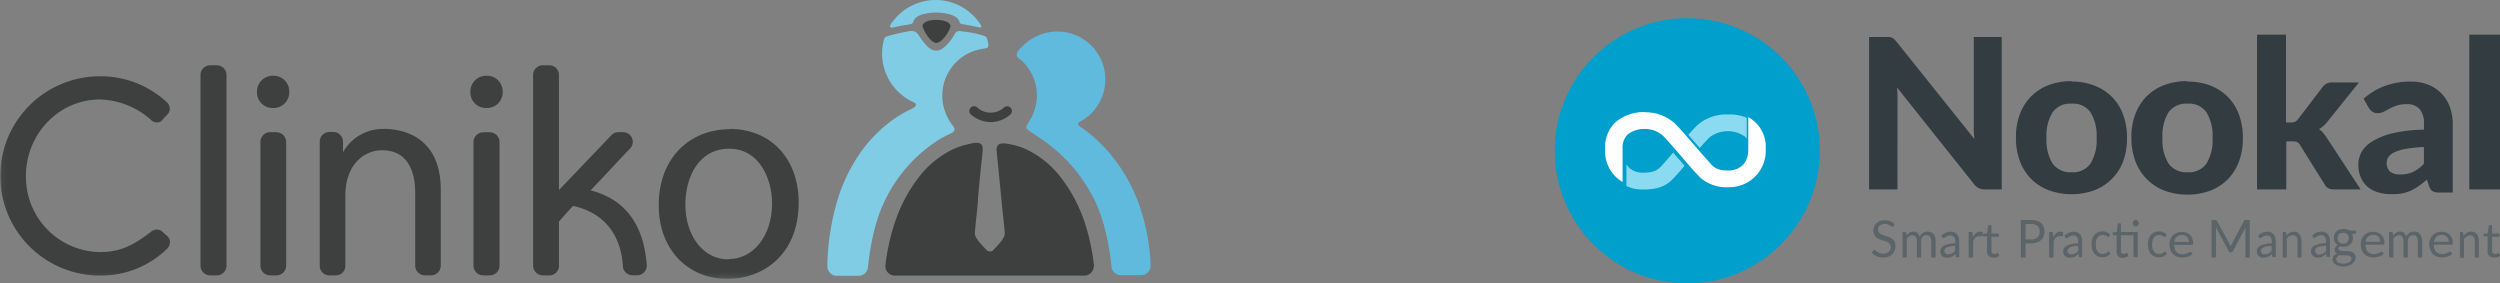
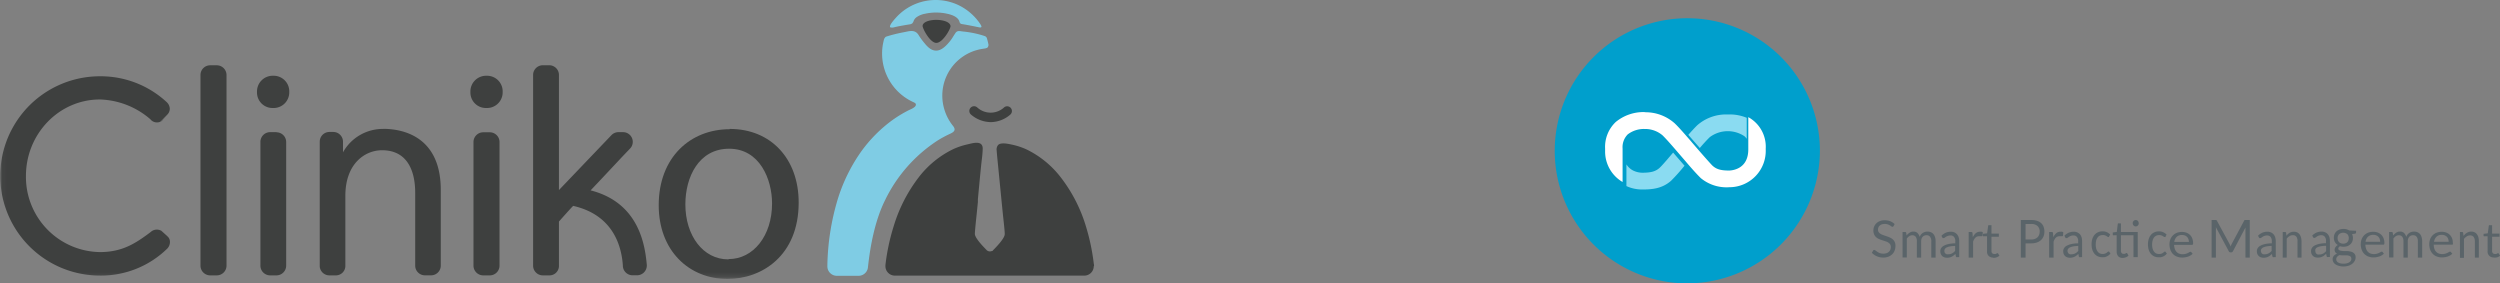
<svg xmlns="http://www.w3.org/2000/svg" viewBox="0 0 528 59.85">
  <rect x="0" y="0" width="528" height="59.85" fill="#808080" stroke="none" />
  <defs>
    <style>.cls-1{fill:#fff;}.cls-2{fill:#009fcc;}.cls-3{fill:#8adbf1;}.cls-4{fill:#323c41;}.cls-5{fill:#5a6469;}.cls-6{fill:#3e403f;}.cls-7{fill:#7fcce4;}.cls-8{fill:#d2ecf1;}.cls-9{mask:url(#mask);}.cls-10{mask:url(#mask-2);}.cls-11{fill:#60badd;}.cls-12{fill:#fffffe;}</style>
    <mask id="mask" x="0.06" y="0" width="242.94" height="58.85" maskUnits="userSpaceOnUse">
      <g id="b">
        <path id="a" class="cls-1" d="M.06,0H243V58.79H.06" />
      </g>
    </mask>
    <mask id="mask-2" x="0" y="0" width="243" height="58.79" maskUnits="userSpaceOnUse">
      <g id="b-2" data-name="b">
        <path id="a-2" data-name="a" class="cls-1" d="M.06,0H243V58.79H.06" />
      </g>
    </mask>
  </defs>
  <title>Ресурс 1</title>
  <g id="Слой_2" data-name="Слой 2">
    <g id="Слой_1-2" data-name="Слой 1">
      <path class="cls-2" d="M356.18,59.85a28,28,0,1,1,28.18-28A28.1,28.1,0,0,1,356.18,59.85Z" />
      <path class="cls-1" d="M347.24,23.67a9.22,9.22,0,0,0-6,2.1A7.22,7.22,0,0,0,339,31.38v.55a7.45,7.45,0,0,0,3.69,6.51V31.38a3.84,3.84,0,0,1,1.09-3,5.63,5.63,0,0,1,3.54-1.14h.27a5.69,5.69,0,0,1,3.51,1.32c.51.49,1.3,1.35,2.47,2.7l2.4,2.78c1.69,2,2.65,3,3.24,3.58a8.52,8.52,0,0,0,6.05,1.92h.06a7.68,7.68,0,0,0,7.6-8v-.14a7.12,7.12,0,0,0-3.68-6.66v6.8c0,4-3.08,4.43-4,4.48-1.78,0-2.7-.26-3.53-1-.53-.48-4.44-5-4.61-5.23l-1.13-1.29c-1-1.15-1.72-1.92-2.25-2.43a9.21,9.21,0,0,0-6.1-2.36Z" />
      <path class="cls-3" d="M365.18,24.17h-.58a9.23,9.23,0,0,0-6.17,2.31c-.5.49-1.14,1.19-1.86,2L359,31.26c.83-1,1.58-1.78,2.1-2.29a6.35,6.35,0,0,1,7.34-.19,3,3,0,0,1,.47.54V24.88A9.26,9.26,0,0,0,365.18,24.17Zm-11.82,8.06c-1.24,1.46-2.41,2.83-2.89,3.25-.83.74-1.83,1-3.64,1a4.54,4.54,0,0,1-2-.51,3.71,3.71,0,0,1-1.33-1.25V39.3a7.85,7.85,0,0,0,3.27.72h.06c2,0,4.18-.14,6.11-1.85A39.19,39.19,0,0,0,355.77,35l-2.41-2.78Z" />
-       <path class="cls-4" d="M422.76,7.81V40h-3.48a3,3,0,0,1-1.32-.25,3.1,3.1,0,0,1-1.06-.88L400.65,18.47c.05.51.08,1,.1,1.53s0,1,0,1.4V40h-6V7.81h3.55c.29,0,.53,0,.73,0a1.77,1.77,0,0,1,.55.16,2.11,2.11,0,0,1,.48.32,5.35,5.35,0,0,1,.49.53L417,29.37c-.06-.55-.1-1.09-.14-1.64s0-1,0-1.49V7.81Zm14.75,9.42a13,13,0,0,1,4.78.83A10.57,10.57,0,0,1,446,20.42a10.34,10.34,0,0,1,2.38,3.73,13.74,13.74,0,0,1,.84,5,13.87,13.87,0,0,1-.84,5A10.51,10.51,0,0,1,446,37.81a10.62,10.62,0,0,1-3.69,2.38,14.27,14.27,0,0,1-9.59,0A10.61,10.61,0,0,1,429,37.81a10.81,10.81,0,0,1-2.39-3.75,13.87,13.87,0,0,1-.84-5,13.52,13.52,0,0,1,.85-5,10.31,10.31,0,0,1,6.09-6.1,13.37,13.37,0,0,1,4.81-.82Zm0,19.15a4.52,4.52,0,0,0,4-1.83,9.38,9.38,0,0,0,1.29-5.43,9.37,9.37,0,0,0-1.29-5.41,4.51,4.51,0,0,0-4-1.82,4.58,4.58,0,0,0-4,1.82,9.37,9.37,0,0,0-1.29,5.41,9.38,9.38,0,0,0,1.29,5.43A4.59,4.59,0,0,0,437.51,36.38ZM462,17.23a13.07,13.07,0,0,1,4.78.83,10.57,10.57,0,0,1,3.69,2.36,10.34,10.34,0,0,1,2.38,3.73,13.74,13.74,0,0,1,.84,5,13.87,13.87,0,0,1-.84,5,10.51,10.51,0,0,1-2.38,3.75,10.62,10.62,0,0,1-3.69,2.38,14.27,14.27,0,0,1-9.59,0,10.52,10.52,0,0,1-3.71-2.38A10.81,10.81,0,0,1,451,34.06a13.87,13.87,0,0,1-.85-5,13.74,13.74,0,0,1,.85-5,10.63,10.63,0,0,1,2.39-3.73,10.5,10.5,0,0,1,3.71-2.37,13.37,13.37,0,0,1,4.81-.82Zm0,19.15a4.52,4.52,0,0,0,4-1.83,9.38,9.38,0,0,0,1.29-5.43,9.37,9.37,0,0,0-1.29-5.41,4.51,4.51,0,0,0-4-1.82,4.58,4.58,0,0,0-4,1.82,9.37,9.37,0,0,0-1.29,5.41,9.38,9.38,0,0,0,1.29,5.43,4.59,4.59,0,0,0,4,1.83ZM482.8,7.32V25.87h1a2.14,2.14,0,0,0,.92-.16,2,2,0,0,0,.67-.6l5.1-6.67a2.59,2.59,0,0,1,.86-.77,2.48,2.48,0,0,1,1.22-.26h5.64l-6.62,8.24a6.17,6.17,0,0,1-1.82,1.63,4.11,4.11,0,0,1,.9.81,11,11,0,0,1,.74,1L498.57,40H493a2.87,2.87,0,0,1-1.23-.23A1.77,1.77,0,0,1,491,39l-5.19-8.31a1.64,1.64,0,0,0-.65-.68,2.41,2.41,0,0,0-1-.16h-1.3V40h-6.17V7.32Z" />
-       <path class="cls-4" d="M511.93,31.05a28.13,28.13,0,0,0-3.81.39,9.36,9.36,0,0,0-2.42.72,3.23,3.23,0,0,0-1.27,1,2.53,2.53,0,0,0,.39,3.13,3.54,3.54,0,0,0,2.12.56,6.33,6.33,0,0,0,2.71-.55,8.23,8.23,0,0,0,2.28-1.7ZM499.19,20.86a14,14,0,0,1,4.55-2.73,15.77,15.77,0,0,1,5.4-.9,9.76,9.76,0,0,1,3.73.67,7.94,7.94,0,0,1,2.79,1.86,8.1,8.1,0,0,1,1.75,2.84,10.25,10.25,0,0,1,.61,3.61V40.66h-2.85a2.87,2.87,0,0,1-1.35-.25,1.81,1.81,0,0,1-.76-1l-.5-1.47c-.59.5-1.16.95-1.71,1.33a9.72,9.72,0,0,1-1.71,1,8.38,8.38,0,0,1-1.9.59A11.07,11.07,0,0,1,505,41a9.17,9.17,0,0,1-2.81-.4A6,6,0,0,1,500,39.42a5.35,5.35,0,0,1-1.42-2,7,7,0,0,1-.5-2.72,5.44,5.44,0,0,1,.66-2.54A6.26,6.26,0,0,1,501,29.88a14.53,14.53,0,0,1,4.26-1.72,30.55,30.55,0,0,1,6.68-.77V26.21A4.61,4.61,0,0,0,511,23a3.47,3.47,0,0,0-2.68-1,6.59,6.59,0,0,0-2.15.3,10.35,10.35,0,0,0-1.51.65l-1.21.64a2.8,2.8,0,0,1-1.32.31,1.8,1.8,0,0,1-1.1-.33,2.82,2.82,0,0,1-.73-.77ZM521.52,40H528V7.32h-6.48Z" />
      <path class="cls-5" d="M399.89,47.76a.41.41,0,0,1-.1.13.33.33,0,0,1-.14,0,.37.37,0,0,1-.21-.09,2.11,2.11,0,0,0-.31-.21,2.28,2.28,0,0,0-.45-.2,1.66,1.66,0,0,0-.63-.09,1.91,1.91,0,0,0-.61.09,1.26,1.26,0,0,0-.45.26,1,1,0,0,0-.27.38,1.23,1.23,0,0,0-.09.47.86.86,0,0,0,.16.54,1.17,1.17,0,0,0,.42.37,2.91,2.91,0,0,0,.59.26l.67.23a6.87,6.87,0,0,1,.68.27,2.36,2.36,0,0,1,.59.37,1.65,1.65,0,0,1,.42.56,1.8,1.8,0,0,1,.16.81,2.77,2.77,0,0,1-.17,1,2.11,2.11,0,0,1-.51.78,2.4,2.4,0,0,1-.81.52,3.07,3.07,0,0,1-1.09.19,3.34,3.34,0,0,1-1.36-.28,3.09,3.09,0,0,1-1.05-.74l.3-.49a.35.35,0,0,1,.11-.1.24.24,0,0,1,.13,0,.29.29,0,0,1,.16.06l.2.14a2.93,2.93,0,0,0,.26.19,2.12,2.12,0,0,0,.75.34,2.89,2.89,0,0,0,.53.05,2,2,0,0,0,.67-.1,1.44,1.44,0,0,0,.49-.29,1.34,1.34,0,0,0,.31-.45,1.48,1.48,0,0,0,.1-.57,1,1,0,0,0-.16-.58,1.49,1.49,0,0,0-.41-.38,3.37,3.37,0,0,0-.59-.25l-.68-.22c-.23-.08-.46-.16-.68-.26a2.2,2.2,0,0,1-.59-.38,1.7,1.7,0,0,1-.41-.58,2,2,0,0,1-.16-.86,2.06,2.06,0,0,1,.62-1.48,2.2,2.2,0,0,1,.75-.48,2.85,2.85,0,0,1,1-.17,3.44,3.44,0,0,1,1.18.2,2.86,2.86,0,0,1,.93.6l-.25.49Zm1.93,6.64V49h.54a.22.22,0,0,1,.24.19l.06.55a2.72,2.72,0,0,1,.64-.59,1.47,1.47,0,0,1,.83-.24,1.2,1.2,0,0,1,.84.3,1.78,1.78,0,0,1,.46.82,1.88,1.88,0,0,1,.29-.5,1.65,1.65,0,0,1,.86-.55,2.08,2.08,0,0,1,.5-.07,1.81,1.81,0,0,1,.72.14,1.34,1.34,0,0,1,.54.39,1.87,1.87,0,0,1,.34.64,2.86,2.86,0,0,1,.12.87V54.4h-.91V51a1.48,1.48,0,0,0-.27-1,.9.9,0,0,0-.76-.32,1,1,0,0,0-.42.08.88.88,0,0,0-.36.24,1.12,1.12,0,0,0-.24.4,1.6,1.6,0,0,0-.09.56V54.4h-.91V51a1.56,1.56,0,0,0-.25-1,.85.85,0,0,0-.72-.31,1.12,1.12,0,0,0-.62.18,2.31,2.31,0,0,0-.53.51v4h-.9Zm11.1-2.46a7.2,7.2,0,0,0-1.05.1,2.83,2.83,0,0,0-.7.21.94.94,0,0,0-.4.31.67.67,0,0,0-.12.39,1,1,0,0,0,.06.36.68.68,0,0,0,.45.39,1.12,1.12,0,0,0,.32,0,1.45,1.45,0,0,0,.43-.05,1.49,1.49,0,0,0,.37-.14,2.37,2.37,0,0,0,.33-.22,2.91,2.91,0,0,0,.31-.3V51.94Zm-2.87-2.16a2.83,2.83,0,0,1,.9-.63,2.65,2.65,0,0,1,1.07-.21,1.81,1.81,0,0,1,.76.15,1.59,1.59,0,0,1,.55.4,1.91,1.91,0,0,1,.34.63,2.66,2.66,0,0,1,.12.82v3.37h-.4a.34.34,0,0,1-.2,0,.31.31,0,0,1-.11-.18l-.1-.5a3.17,3.17,0,0,1-.39.34,2.1,2.1,0,0,1-.85.41,2.24,2.24,0,0,1-.52.06,1.73,1.73,0,0,1-.56-.09,1.2,1.2,0,0,1-.45-.26,1.28,1.28,0,0,1-.3-.43,1.5,1.5,0,0,1-.11-.63,1.2,1.2,0,0,1,.16-.6,1.48,1.48,0,0,1,.54-.51,3.38,3.38,0,0,1,1-.37,7.13,7.13,0,0,1,1.46-.16v-.41a1.45,1.45,0,0,0-.26-.93.9.9,0,0,0-.74-.32,1.44,1.44,0,0,0-.55.09A1.76,1.76,0,0,0,411,50l-.28.19a.33.33,0,0,1-.23.09.3.3,0,0,1-.16,0,.43.43,0,0,1-.11-.12l-.16-.3Zm6.61.33a2.51,2.51,0,0,1,.62-.86,1.38,1.38,0,0,1,.9-.31,1.65,1.65,0,0,1,.32,0,.66.66,0,0,1,.27.12l-.07.7a.14.14,0,0,1-.15.13l-.22,0a1.66,1.66,0,0,0-.32,0,1.23,1.23,0,0,0-.44.07,1.15,1.15,0,0,0-.35.22,1.59,1.59,0,0,0-.28.36,3.06,3.06,0,0,0-.22.49V54.4h-.94V49h.53q.17,0,.21.06a.29.29,0,0,1,.08.2ZM421,54.4a1.34,1.34,0,0,1-1-.35,1.31,1.31,0,0,1-.34-1V49.9H419a.25.25,0,0,1-.15,0,.18.18,0,0,1-.06-.15v-.36l.89-.11.22-1.6a.19.19,0,0,1,.07-.12.17.17,0,0,1,.15,0h.48v1.78h1.56v.66h-1.56V53a.63.63,0,0,0,.16.48.59.59,0,0,0,.43.16.68.68,0,0,0,.26,0l.19-.08.14-.09a.25.25,0,0,1,.09,0,.17.17,0,0,1,.14.09l.27.44a1.82,1.82,0,0,1-.59.34,2.17,2.17,0,0,1-.71.13Zm8-3.82a2.2,2.2,0,0,0,.76-.12,1.82,1.82,0,0,0,.56-.34,1.46,1.46,0,0,0,.34-.53,1.78,1.78,0,0,0,.12-.67,1.54,1.54,0,0,0-.45-1.18,1.8,1.8,0,0,0-1.33-.43h-1.2v3.27Zm0-4.11a3.81,3.81,0,0,1,1.23.17,2.44,2.44,0,0,1,.87.49,2,2,0,0,1,.51.78,2.93,2.93,0,0,1,.17,1,2.8,2.8,0,0,1-.18,1,2.14,2.14,0,0,1-.54.79,2.38,2.38,0,0,1-.87.51,3.45,3.45,0,0,1-1.19.19h-1.2v3h-1V46.47Zm4.66,3.64a2.51,2.51,0,0,1,.62-.86,1.33,1.33,0,0,1,.89-.31,1.75,1.75,0,0,1,.33,0,.72.72,0,0,1,.27.12l-.07.7a.14.14,0,0,1-.15.13l-.22,0a1.66,1.66,0,0,0-.32,0,1.12,1.12,0,0,0-.8.29,1.54,1.54,0,0,0-.27.36,2.38,2.38,0,0,0-.22.49V54.4h-.94V49h.53a.29.29,0,0,1,.21.06.29.29,0,0,1,.08.2Zm5.23,1.83a6.92,6.92,0,0,0-1,.1,2.9,2.9,0,0,0-.71.21,1,1,0,0,0-.39.31.68.68,0,0,0-.13.39,1,1,0,0,0,.07.36.66.66,0,0,0,.44.39,1.15,1.15,0,0,0,.33,0,1.45,1.45,0,0,0,.43-.05,1.66,1.66,0,0,0,.37-.14,3.15,3.15,0,0,0,.33-.22,2.83,2.83,0,0,0,.3-.3V51.94ZM436,49.78a3,3,0,0,1,.9-.63,2.85,2.85,0,0,1,1.08-.21,1.79,1.79,0,0,1,.75.15,1.63,1.63,0,0,1,.56.4,1.91,1.91,0,0,1,.34.63,3,3,0,0,1,.11.82v3.37h-.39a.34.34,0,0,1-.2,0,.27.27,0,0,1-.11-.18l-.1-.5c-.13.12-.26.24-.39.34a2.1,2.1,0,0,1-.85.41,2.33,2.33,0,0,1-.53.06,1.67,1.67,0,0,1-.55-.09,1.13,1.13,0,0,1-.45-.26,1.31,1.31,0,0,1-.31-.43,1.67,1.67,0,0,1-.11-.63,1.12,1.12,0,0,1,.17-.6,1.45,1.45,0,0,1,.53-.51,3.63,3.63,0,0,1,1-.37,7.3,7.3,0,0,1,1.46-.16v-.41a1.45,1.45,0,0,0-.25-.93.91.91,0,0,0-.75-.32,1.47,1.47,0,0,0-.55.09,1.93,1.93,0,0,0-.38.19l-.28.19a.36.36,0,0,1-.24.09.27.27,0,0,1-.15,0,.43.43,0,0,1-.11-.12l-.16-.3Zm9.44.19-.08.09a.2.2,0,0,1-.11,0,.37.37,0,0,1-.16-.07l-.21-.14a1.33,1.33,0,0,0-.78-.21,1.47,1.47,0,0,0-.64.14,1.17,1.17,0,0,0-.46.4,1.81,1.81,0,0,0-.29.63,3.84,3.84,0,0,0-.09.83,3.22,3.22,0,0,0,.1.86,2,2,0,0,0,.29.62,1.38,1.38,0,0,0,.45.39,1.57,1.57,0,0,0,1.12.05,1.36,1.36,0,0,0,.34-.18,1.74,1.74,0,0,0,.22-.18.29.29,0,0,1,.18-.08.18.18,0,0,1,.16.09l.25.34a2.16,2.16,0,0,1-.37.37,2.22,2.22,0,0,1-.93.4,3.17,3.17,0,0,1-.53,0,2,2,0,0,1-1.54-.72,2.51,2.51,0,0,1-.46-.85,3.82,3.82,0,0,1-.16-1.16,3.78,3.78,0,0,1,.15-1.09,2.57,2.57,0,0,1,.45-.87,2,2,0,0,1,.72-.56,2.25,2.25,0,0,1,1-.21,2.14,2.14,0,0,1,.91.18,2.21,2.21,0,0,1,.71.51l-.23.34Zm6.05,4.34h-.9V49.69h-2.65v3.25a.74.74,0,0,0,.15.51.54.54,0,0,0,.41.16.55.55,0,0,0,.25,0,.51.51,0,0,0,.18-.09l.13-.08a.12.12,0,0,1,.09,0c.05,0,.09,0,.13.09l.26.45a1.58,1.58,0,0,1-.56.36,1.79,1.79,0,0,1-.68.13,1.24,1.24,0,0,1-.94-.35,1.49,1.49,0,0,1-.32-1V49.69h-.62a.24.24,0,0,1-.14,0,.21.21,0,0,1-.06-.16V49.1l.85-.12.2-1.67a.27.27,0,0,1,.07-.13.24.24,0,0,1,.14,0h.46V49h3.55Zm.22-7.16a.75.75,0,0,1-.05.26.76.76,0,0,1-.35.36.6.6,0,0,1-.49,0,.69.69,0,0,1-.34-.88.55.55,0,0,1,.14-.22.43.43,0,0,1,.2-.15.6.6,0,0,1,.49,0,.51.51,0,0,1,.21.15A.71.71,0,0,1,451.69,47.15Zm5.7,2.82-.08.09a.2.2,0,0,1-.11,0A.37.37,0,0,1,457,50l-.21-.14a1.41,1.41,0,0,0-.78-.21,1.47,1.47,0,0,0-.64.14,1.17,1.17,0,0,0-.46.4,1.63,1.63,0,0,0-.28.63,3.31,3.31,0,0,0-.1.83,3.22,3.22,0,0,0,.1.86,2,2,0,0,0,.29.62,1.38,1.38,0,0,0,.45.39,1.57,1.57,0,0,0,1.12.05,1.2,1.2,0,0,0,.34-.18,1.42,1.42,0,0,0,.22-.18.29.29,0,0,1,.18-.08.18.18,0,0,1,.16.09l.25.34a2.16,2.16,0,0,1-.37.37,2.22,2.22,0,0,1-.93.4,3.17,3.17,0,0,1-.53,0,2,2,0,0,1-1.54-.72,2.51,2.51,0,0,1-.46-.85,3.82,3.82,0,0,1-.16-1.16,3.78,3.78,0,0,1,.15-1.09,2.57,2.57,0,0,1,.45-.87,1.9,1.9,0,0,1,.72-.56,2.25,2.25,0,0,1,1-.21,2.14,2.14,0,0,1,.91.18,2.21,2.21,0,0,1,.71.51l-.23.34Zm4.88,1.13a1.64,1.64,0,0,0-.1-.6,1.25,1.25,0,0,0-.73-.76,1.43,1.43,0,0,0-.61-.11,1.58,1.58,0,0,0-1.13.39,1.77,1.77,0,0,0-.51,1.08Zm.8,2.48a1.73,1.73,0,0,1-.44.36,2.53,2.53,0,0,1-.55.26,4.16,4.16,0,0,1-1.22.2,3,3,0,0,1-1.07-.19,2.5,2.5,0,0,1-.86-.54,2.68,2.68,0,0,1-.56-.89,3.57,3.57,0,0,1-.2-1.21,3,3,0,0,1,.18-1,2.46,2.46,0,0,1,.53-.83,2.39,2.39,0,0,1,.83-.56,3.15,3.15,0,0,1,1.1-.2,2.85,2.85,0,0,1,.94.16,2.25,2.25,0,0,1,.74.46,2,2,0,0,1,.49.74,2.67,2.67,0,0,1,.18,1,.5.5,0,0,1-.05.29.21.21,0,0,1-.19.08h-3.77a2.82,2.82,0,0,0,.15.87,1.74,1.74,0,0,0,.37.62,1.49,1.49,0,0,0,.55.37,2.11,2.11,0,0,0,.73.12,2,2,0,0,0,.64-.08,3.28,3.28,0,0,0,.79-.35.57.57,0,0,1,.23-.08.23.23,0,0,1,.19.09l.27.34Zm12.06-7.11V54.4h-.91V48.57c0-.08,0-.16,0-.25s0-.18,0-.27l-2.63,5a.42.42,0,0,1-.38.25h-.15a.4.4,0,0,1-.37-.25L468,48a5.17,5.17,0,0,1,0,.54V54.4h-.91V46.47h.77a.62.62,0,0,1,.21,0,.33.33,0,0,1,.15.16l2.65,4.88a4.87,4.87,0,0,1,.24.57c0-.1.07-.2.11-.3a2.39,2.39,0,0,1,.13-.28l2.6-4.87a.28.28,0,0,1,.14-.16.53.53,0,0,1,.22,0Zm4.62,5.47a7.2,7.2,0,0,0-1.05.1,2.83,2.83,0,0,0-.7.21.92.92,0,0,0-.39.31.61.61,0,0,0-.13.39.8.8,0,0,0,.07.36.66.66,0,0,0,.44.39,1.15,1.15,0,0,0,.33,0,1.49,1.49,0,0,0,.43-.05,1.42,1.42,0,0,0,.36-.14,1.9,1.9,0,0,0,.33-.22,2.91,2.91,0,0,0,.31-.3V51.94Zm-2.87-2.16a3,3,0,0,1,.9-.63,2.7,2.7,0,0,1,1.08-.21,1.79,1.79,0,0,1,.75.15,1.59,1.59,0,0,1,.55.4,1.75,1.75,0,0,1,.34.63,2.66,2.66,0,0,1,.12.82v3.37h-.4a.36.36,0,0,1-.2,0,.37.37,0,0,1-.11-.18l-.1-.5a3.17,3.17,0,0,1-.39.34,2,2,0,0,1-.84.41,2.33,2.33,0,0,1-.53.06,1.71,1.71,0,0,1-.55-.09,1.13,1.13,0,0,1-.45-.26,1.18,1.18,0,0,1-.31-.43,1.5,1.5,0,0,1-.11-.63,1.2,1.2,0,0,1,.16-.6,1.48,1.48,0,0,1,.54-.51,3.38,3.38,0,0,1,1-.37,7.22,7.22,0,0,1,1.46-.16v-.41a1.45,1.45,0,0,0-.26-.93.89.89,0,0,0-.74-.32,1.47,1.47,0,0,0-.55.09,2,2,0,0,0-.39.19l-.28.19a.32.32,0,0,1-.23.09.27.27,0,0,1-.15,0,.32.32,0,0,1-.11-.12l-.16-.3Zm6,0a2.82,2.82,0,0,1,.33-.36,2.51,2.51,0,0,1,.37-.27A2,2,0,0,1,484,49a1.73,1.73,0,0,1,.47-.06,1.57,1.57,0,0,1,.7.15,1.41,1.41,0,0,1,.5.41,2.05,2.05,0,0,1,.3.65,3,3,0,0,1,.11.83V54.4h-.85V51A1.56,1.56,0,0,0,485,50a.88.88,0,0,0-.75-.33,1.26,1.26,0,0,0-.7.2,2.37,2.37,0,0,0-.6.54v4h-.84V49h.5a.21.21,0,0,1,.22.19l.07.59Zm8.31,2.13a7.2,7.2,0,0,0-1.05.1,3,3,0,0,0-.7.21.92.92,0,0,0-.39.31A.68.68,0,0,0,489,53a.8.8,0,0,0,.07.36.66.66,0,0,0,.44.39,1.15,1.15,0,0,0,.33,0,1.49,1.49,0,0,0,.43-.05,1.42,1.42,0,0,0,.36-.14,1.9,1.9,0,0,0,.33-.22,2.2,2.2,0,0,0,.31-.3V51.94Zm-2.87-2.16a3,3,0,0,1,.9-.63,2.7,2.7,0,0,1,1.08-.21,1.79,1.79,0,0,1,.75.15,1.63,1.63,0,0,1,.56.4,1.91,1.91,0,0,1,.34.63,3,3,0,0,1,.11.82v3.37h-.39a.34.34,0,0,1-.2,0,.27.27,0,0,1-.11-.18l-.1-.5c-.13.12-.26.24-.39.34a2.1,2.1,0,0,1-.85.41,2.33,2.33,0,0,1-.53.06,1.67,1.67,0,0,1-.55-.09,1.13,1.13,0,0,1-.45-.26,1.18,1.18,0,0,1-.31-.43,1.67,1.67,0,0,1-.11-.63,1.21,1.21,0,0,1,.17-.6,1.45,1.45,0,0,1,.53-.51,3.63,3.63,0,0,1,1-.37,7.3,7.3,0,0,1,1.46-.16v-.41A1.45,1.45,0,0,0,491,50a.91.91,0,0,0-.75-.32,1.47,1.47,0,0,0-.55.09,1.93,1.93,0,0,0-.38.19l-.28.19a.36.36,0,0,1-.24.09.27.27,0,0,1-.15,0,.43.43,0,0,1-.11-.12l-.16-.3Zm6.55,1.71a1.28,1.28,0,0,0,.5-.09.91.91,0,0,0,.59-.6,1.4,1.4,0,0,0,.08-.47,1.17,1.17,0,0,0-.3-.84,1.39,1.39,0,0,0-1.75,0,1.17,1.17,0,0,0-.31.84,1.4,1.4,0,0,0,.08.47,1.1,1.1,0,0,0,.23.37.93.93,0,0,0,.37.23,1.28,1.28,0,0,0,.5.09Zm1.71,3.13a.61.61,0,0,0-.11-.35.75.75,0,0,0-.3-.2,2.36,2.36,0,0,0-.44-.11l-.54,0-.57,0-.55-.05a1.41,1.41,0,0,0-.49.37.77.77,0,0,0-.09.88.71.71,0,0,0,.28.29,1.51,1.51,0,0,0,.48.2,3.49,3.49,0,0,0,.69.07,2.84,2.84,0,0,0,.69-.08,1.7,1.7,0,0,0,.51-.21.92.92,0,0,0,.33-.32A.87.87,0,0,0,496.61,54.62Zm1-5.85v.38c0,.12-.08.2-.23.24l-.61.08a1.9,1.9,0,0,1,.18.83,1.92,1.92,0,0,1-.15.77,1.63,1.63,0,0,1-.42.58,1.91,1.91,0,0,1-.64.38,2.61,2.61,0,0,1-1.53,0,1.2,1.2,0,0,0-.26.24.43.43,0,0,0-.09.26.34.34,0,0,0,.16.31,1,1,0,0,0,.41.15,4.71,4.71,0,0,0,.58.06l.68,0a3.73,3.73,0,0,1,.67.09,2,2,0,0,1,.58.2,1.31,1.31,0,0,1,.42.39,1.28,1.28,0,0,1,.16.65,1.54,1.54,0,0,1-.18.72,2,2,0,0,1-.5.61,2.45,2.45,0,0,1-.8.44,3.47,3.47,0,0,1-1.06.16,3.61,3.61,0,0,1-1-.13,2.41,2.41,0,0,1-.73-.33,1.29,1.29,0,0,1-.44-.49,1.17,1.17,0,0,1-.15-.58,1.07,1.07,0,0,1,.25-.72,1.87,1.87,0,0,1,.69-.47,1,1,0,0,1-.38-.3,1,1,0,0,1-.1-.78,1.05,1.05,0,0,1,.13-.26,1.43,1.43,0,0,1,.51-.47,1.7,1.7,0,0,1-.62-.63,1.84,1.84,0,0,1-.22-.92,1.87,1.87,0,0,1,.15-.76,1.67,1.67,0,0,1,.42-.59,2,2,0,0,1,.65-.37,2.45,2.45,0,0,1,.83-.13,2.69,2.69,0,0,1,.65.08,2.36,2.36,0,0,1,.56.24Zm5.09,2.33a1.72,1.72,0,0,0-.1-.6,1.24,1.24,0,0,0-.74-.76,1.36,1.36,0,0,0-.6-.11,1.58,1.58,0,0,0-1.13.39,1.72,1.72,0,0,0-.51,1.08Zm.8,2.48a1.73,1.73,0,0,1-.44.36,2.53,2.53,0,0,1-.55.26,4.16,4.16,0,0,1-1.22.2,3.14,3.14,0,0,1-1.08-.19,2.56,2.56,0,0,1-.85-.54,2.68,2.68,0,0,1-.56-.89,3.57,3.57,0,0,1-.2-1.21,3,3,0,0,1,.18-1,2.6,2.6,0,0,1,.52-.83,2.53,2.53,0,0,1,.83-.56,3.21,3.21,0,0,1,1.11-.2,2.85,2.85,0,0,1,.94.16,2.25,2.25,0,0,1,.74.46,2.13,2.13,0,0,1,.49.74,2.67,2.67,0,0,1,.18,1,.59.59,0,0,1-.05.29.2.2,0,0,1-.19.08h-3.77a2.82,2.82,0,0,0,.15.87,1.74,1.74,0,0,0,.37.62,1.49,1.49,0,0,0,.55.37,2.11,2.11,0,0,0,.73.12,2,2,0,0,0,.64-.08,3.28,3.28,0,0,0,.79-.35.45.45,0,0,1,.23-.08.2.2,0,0,1,.18.09l.28.34Zm1.09.82V49h.54a.22.22,0,0,1,.24.19l.07.55a2.54,2.54,0,0,1,.64-.59,1.41,1.41,0,0,1,.82-.24,1.17,1.17,0,0,1,.84.3,1.79,1.79,0,0,1,.47.82,1.85,1.85,0,0,1,.28-.5,1.62,1.62,0,0,1,.86-.55,2.15,2.15,0,0,1,.5-.07,1.86,1.86,0,0,1,.73.14,1.5,1.5,0,0,1,.54.39,1.85,1.85,0,0,1,.33.64,2.86,2.86,0,0,1,.12.87V54.4h-.91V51a1.55,1.55,0,0,0-.26-1,.92.92,0,0,0-.76-.32,1.06,1.06,0,0,0-.43.08.92.92,0,0,0-.35.24,1.12,1.12,0,0,0-.24.4,1.6,1.6,0,0,0-.09.56V54.4h-.91V51a1.63,1.63,0,0,0-.25-1,.88.88,0,0,0-.73-.31,1.15,1.15,0,0,0-.62.18,2.28,2.28,0,0,0-.52.51v4h-.91Zm12.57-3.3a1.89,1.89,0,0,0-.09-.6,1.24,1.24,0,0,0-.74-.76,1.41,1.41,0,0,0-.61-.11,1.56,1.56,0,0,0-1.12.39,1.78,1.78,0,0,0-.52,1.08Zm.8,2.48a1.68,1.68,0,0,1-.43.36,3.06,3.06,0,0,1-.55.26,4.28,4.28,0,0,1-1.23.2,3.12,3.12,0,0,1-1.07-.19,2.37,2.37,0,0,1-.85-.54,2.53,2.53,0,0,1-.56-.89,3.34,3.34,0,0,1-.2-1.21,3,3,0,0,1,.18-1,2.29,2.29,0,0,1,.52-.83,2.48,2.48,0,0,1,.83-.56,3.15,3.15,0,0,1,1.1-.2,2.85,2.85,0,0,1,.94.16,2.11,2.11,0,0,1,1.24,1.2,2.68,2.68,0,0,1,.17,1,.5.5,0,0,1,0,.29.2.2,0,0,1-.19.08H514a3.17,3.17,0,0,0,.14.87,1.74,1.74,0,0,0,.37.62,1.45,1.45,0,0,0,.56.37,2,2,0,0,0,.72.12,2,2,0,0,0,.64-.08,3.12,3.12,0,0,0,.79-.35.49.49,0,0,1,.23-.08.23.23,0,0,1,.19.09l.28.34Zm2.39-3.77a2.82,2.82,0,0,1,.33-.36,2.07,2.07,0,0,1,.37-.27,2.13,2.13,0,0,1,.41-.18,1.86,1.86,0,0,1,.48-.06,1.52,1.52,0,0,1,.69.15,1.33,1.33,0,0,1,.5.41,1.87,1.87,0,0,1,.31.65,3,3,0,0,1,.1.83V54.4h-.84V51a1.63,1.63,0,0,0-.25-.95.9.9,0,0,0-.76-.33,1.21,1.21,0,0,0-.69.2,2.22,2.22,0,0,0-.6.54v4h-.85V49H520a.21.21,0,0,1,.22.19l.07.59Zm6.37,4.59a1.22,1.22,0,0,1-1.33-1.33V49.9h-.65a.24.24,0,0,1-.14,0,.18.18,0,0,1-.06-.15v-.36l.89-.11.21-1.6a.2.2,0,0,1,.08-.12.16.16,0,0,1,.14,0h.48v1.78h1.57v.66h-1.57V53a.64.64,0,0,0,.17.48.57.57,0,0,0,.43.16.71.71,0,0,0,.26,0l.19-.08.13-.09.1,0s.09,0,.13.09l.28.44a1.82,1.82,0,0,1-.59.34A2.18,2.18,0,0,1,526.69,54.4Z" />
-       <path class="cls-6" d="M209.21,25.79a6.5,6.5,0,0,1-4.12-1.58,1,1,0,1,1,1.31-1.51,4.2,4.2,0,0,0,5.65,0,1,1,0,0,1,1.33,1.5,6.44,6.44,0,0,1-4,1.59h-.19" />
+       <path class="cls-6" d="M209.21,25.79a6.5,6.5,0,0,1-4.12-1.58,1,1,0,1,1,1.31-1.51,4.2,4.2,0,0,0,5.65,0,1,1,0,0,1,1.33,1.5,6.44,6.44,0,0,1-4,1.59" />
      <path class="cls-7" d="M218.65,7.8l.35-.17-.35.17m-2.34,1.61.11-.1-.11.1" />
      <path class="cls-8" d="M216.83,9l.13-.1-.13.1m.49-.37.2-.14-.2.14m.2-.14.2-.13-.2.13" />
      <path class="cls-7" d="M192.74,4.83a.82.82,0,0,0,.2-.35,1.74,1.74,0,0,1,.57-.8,4.45,4.45,0,0,1,1.83-.77,10.83,10.83,0,0,1,4.5-.05c1,.2,2.49.62,2.81,1.75.12.44.36.46.79.52s2.41.44,2.92.56c.2,0,.87.28.93-.05,0-.18-.23-.52-.33-.67a11.56,11.56,0,0,0-4.77-4A11.3,11.3,0,0,0,191.05,2.1a11.08,11.08,0,0,0-1.87,1.69c-.22.24-1.58,1.71-1.12,2a1.69,1.69,0,0,0,.91-.06c1.19-.28,2.84-.53,3.24-.6a1,1,0,0,0,.53-.26" />
      <path class="cls-6" d="M197.75,9.06c1.35,0,3.07-3,3-3.59-.23-1.68-5.78-1.71-5.9,0,0,.56,1.56,3.59,2.91,3.59M34.4,25.25l.92-1-1.51,1.51a1.67,1.67,0,0,0,.59-.48" />
      <g class="cls-9">
        <path class="cls-6" d="M34.17,48.78l-.09,0,1.27,1.14-1.1-1-.08-.07m119.7,5.93h-.06c-5.31,0-9.06-5-9.06-11.62,0-5.75,2.81-11.75,9.25-11.75s9.06,6.44,9.06,11.56C163.06,49.79,159.12,54.72,153.87,54.72Zm.25-27.49c-8.31,0-15,5.93-15,16.06,0,9.56,6.37,15.56,14.49,15.56h.07c7.18,0,15-4.88,15-16.13C168.69,33.54,162.81,27.22,154.12,27.23Z" />
      </g>
      <g class="cls-10">
        <path class="cls-6" d="M35.35,49.89l-1.27-1.14a1.9,1.9,0,0,0-2.24.24c-3.19,2.41-6,4.25-10.75,4.25A15.87,15.87,0,0,1,5.48,37.16c0-8.9,7-16.15,15.61-16.15a17,17,0,0,1,10.67,4.18,1.77,1.77,0,0,0,2.05.54l1.51-1.51A1.76,1.76,0,0,0,35.86,23a2,2,0,0,0-.64-1.42A20.51,20.51,0,0,0,21.1,16.11a21,21,0,1,0,0,42.09,20,20,0,0,0,14.22-5.69A2,2,0,0,0,35.89,51a1.46,1.46,0,0,0-.54-1.09" />
      </g>
      <path class="cls-6" d="M45.78,13.79H44.4a2.05,2.05,0,0,0-2.06,2.05h0V56.1a2.06,2.06,0,0,0,2.06,2.06h1.38a2.06,2.06,0,0,0,2.06-2.06V15.85a2.06,2.06,0,0,0-2.06-2.06h0M58.41,27.91H57A2.06,2.06,0,0,0,55,30V56.1A2.06,2.06,0,0,0,57,58.16h1.38a2.06,2.06,0,0,0,2.06-2.06V30a2.06,2.06,0,0,0-2.06-2.06h0m45.07,0H102.1A2.06,2.06,0,0,0,100,30V56.1a2.06,2.06,0,0,0,2.06,2.06h1.38a2.06,2.06,0,0,0,2.06-2.06V30a2.06,2.06,0,0,0-2.06-2.06m21.24,12.32c.4-.4,3.84-4.06,6.87-7.3L133,31.45l.11-.12a2,2,0,0,0,.53-1.37,2.05,2.05,0,0,0-2-2.05h-1.09a2.06,2.06,0,0,0-1.35.57l-.08.08L118.05,40.14V15.78a2.06,2.06,0,0,0-2-2h-1.4a2.06,2.06,0,0,0-2.06,2.06V56.1a2.06,2.06,0,0,0,2.06,2.06H116a2,2,0,0,0,2.05-2V46.79s2.34-2.65,3-3.31c8.79,2,10.25,9,10.5,12.6v0l0,.16a2.06,2.06,0,0,0,2,1.9h1a2.07,2.07,0,0,0,2.06-2.05h0V56c-.37-4.11-1.57-13.2-11.94-15.81M81,27.23a9.62,9.62,0,0,0-8.56,4.94v-2.3a2.06,2.06,0,0,0-2-2h-.86a2.05,2.05,0,0,0-2.05,2V30c0,1.71,0,3.24,0,6.09V55.87l0,.23,0,.23a2.05,2.05,0,0,0,2,1.83h1.41a2,2,0,0,0,2-2V41.36c0-6.86,4.19-9.63,7.75-9.63,5.19,0,7,4.12,7,9V56.15a2.06,2.06,0,0,0,2,2h1.4a2.05,2.05,0,0,0,2-2.06v-16c0-10.38-6.82-12.88-12.24-12.88M57.72,16a3.32,3.32,0,0,0-3.44,3.43,3.27,3.27,0,0,0,3.31,3.38h.07a3.3,3.3,0,0,0,3.43-3.38A3.29,3.29,0,0,0,57.72,16m45.07,0a3.32,3.32,0,0,0-3.44,3.43,3.27,3.27,0,0,0,3.31,3.38h.06a3.3,3.3,0,0,0,3.44-3.38A3.29,3.29,0,0,0,102.79,16" />
      <path class="cls-7" d="M187,56v0M208.71,9.16c-.06-.29-.13-.57-.21-.85-.12-.44-.19-.58-.63-.73a21.28,21.28,0,0,0-4.52-.93c-.63-.07-1.16-.26-1.55.31s-.72,1.19-1.16,1.73c-.69.85-1.73,2-2.92,2s-2-1-2.61-1.75A13.13,13.13,0,0,1,194,7.39c-.78-1.26-2-.79-3.23-.56a30.68,30.68,0,0,0-3.66.92,1.16,1.16,0,0,0-.45.73c-.08.31-.14.62-.2.93a11.27,11.27,0,0,0,6.33,12.11c.28.14.7.26.64.65-.08.55-1.16.93-1.59,1.15a25.85,25.85,0,0,0-4.8,3.16,29.43,29.43,0,0,0-5.49,6,35.68,35.68,0,0,0-4.62,9.59,51.45,51.45,0,0,0-2.19,14v.18a2,2,0,0,0,2,2h4.54a2,2,0,0,0,2-1.59l.06-.48c.45-4.14,1.44-9.63,3.61-13.95a31.2,31.2,0,0,1,11.13-12.59c.68-.42,1.37-.8,2.08-1.15.92-.44,2-.78,1.13-1.88a10.28,10.28,0,0,1-2-4.08,10,10,0,0,1,6.57-11.82,10.8,10.8,0,0,1,1.68-.4c.47-.07.87-.1,1.07-.33a.89.89,0,0,0,.12-.76" />
-       <path class="cls-11" d="M243,55.87a42.79,42.79,0,0,0-2.81-13.69,34.94,34.94,0,0,0-5.26-9.11,31.49,31.49,0,0,0-5.18-5.14c-.38-.31-.78-.6-1.18-.88s-.77-.43-.86-.76v-.11c0-.36.52-.53.8-.71A10.12,10.12,0,0,0,219,7.63l-.36.17c-.16.07-.31.16-.47.24l-.46.28a8.83,8.83,0,0,0-1.29,1l-.11.1c-.55.52-2.12,1.85-1.37,2.69.29.31.7.55,1,.85a10,10,0,0,1,1.61,12.36,3.45,3.45,0,0,1-.25.41l0,0,0,.08c-.39.56-.87,1.05-.25,1.57a9.42,9.42,0,0,0,1,.7c1,.7,2.1,1.39,3.11,2.15a33.23,33.23,0,0,1,8.28,8.93c.61,1,1.17,2,1.68,3,2.18,4.35,3.17,9.88,3.62,14v0l0,.14a2,2,0,0,0,2,1.82H241a2,2,0,0,0,2-1.9c0-.14,0-.27,0-.41" />
      <path class="cls-6" d="M231.06,56.19c0-.16,0-.32-.05-.47a44.39,44.39,0,0,0-1.63-7.81,31.94,31.94,0,0,0-5.29-10.38,20.31,20.31,0,0,0-7.35-6,14.6,14.6,0,0,0-3.09-1c-.83-.18-2.34-.49-2.87.12a1.5,1.5,0,0,0-.28,1.16c.09,1.32.25,2.64.37,3.95l.69,7c.12,1.17.23,2.34.36,3.51.06.58.31,2.74.28,3.22-.06,1-2.2,3.09-2.54,3.44l0,0v0l-.18.1-.05,0a1,1,0,0,1-1-.16c-.34-.37-2.48-2.43-2.54-3.45,0-.48.22-2.63.28-3.22.13-1.17.24-2.34.36-3.51l0-.58s.45-4.85.68-7.08c.12-1.2.32-2.43.34-3.64,0-1.87-2.21-1.12-3.21-.9a14.85,14.85,0,0,0-3,1,20.36,20.36,0,0,0-7.34,6,32.27,32.27,0,0,0-5.28,10.37A44.1,44.1,0,0,0,187,56v.21a2,2,0,0,0,2,2h40a2,2,0,0,0,2-1.91v-.09" />
      <path class="cls-12" d="M209.61,52.9v0l-.18.12.18-.09" />
    </g>
  </g>
</svg>